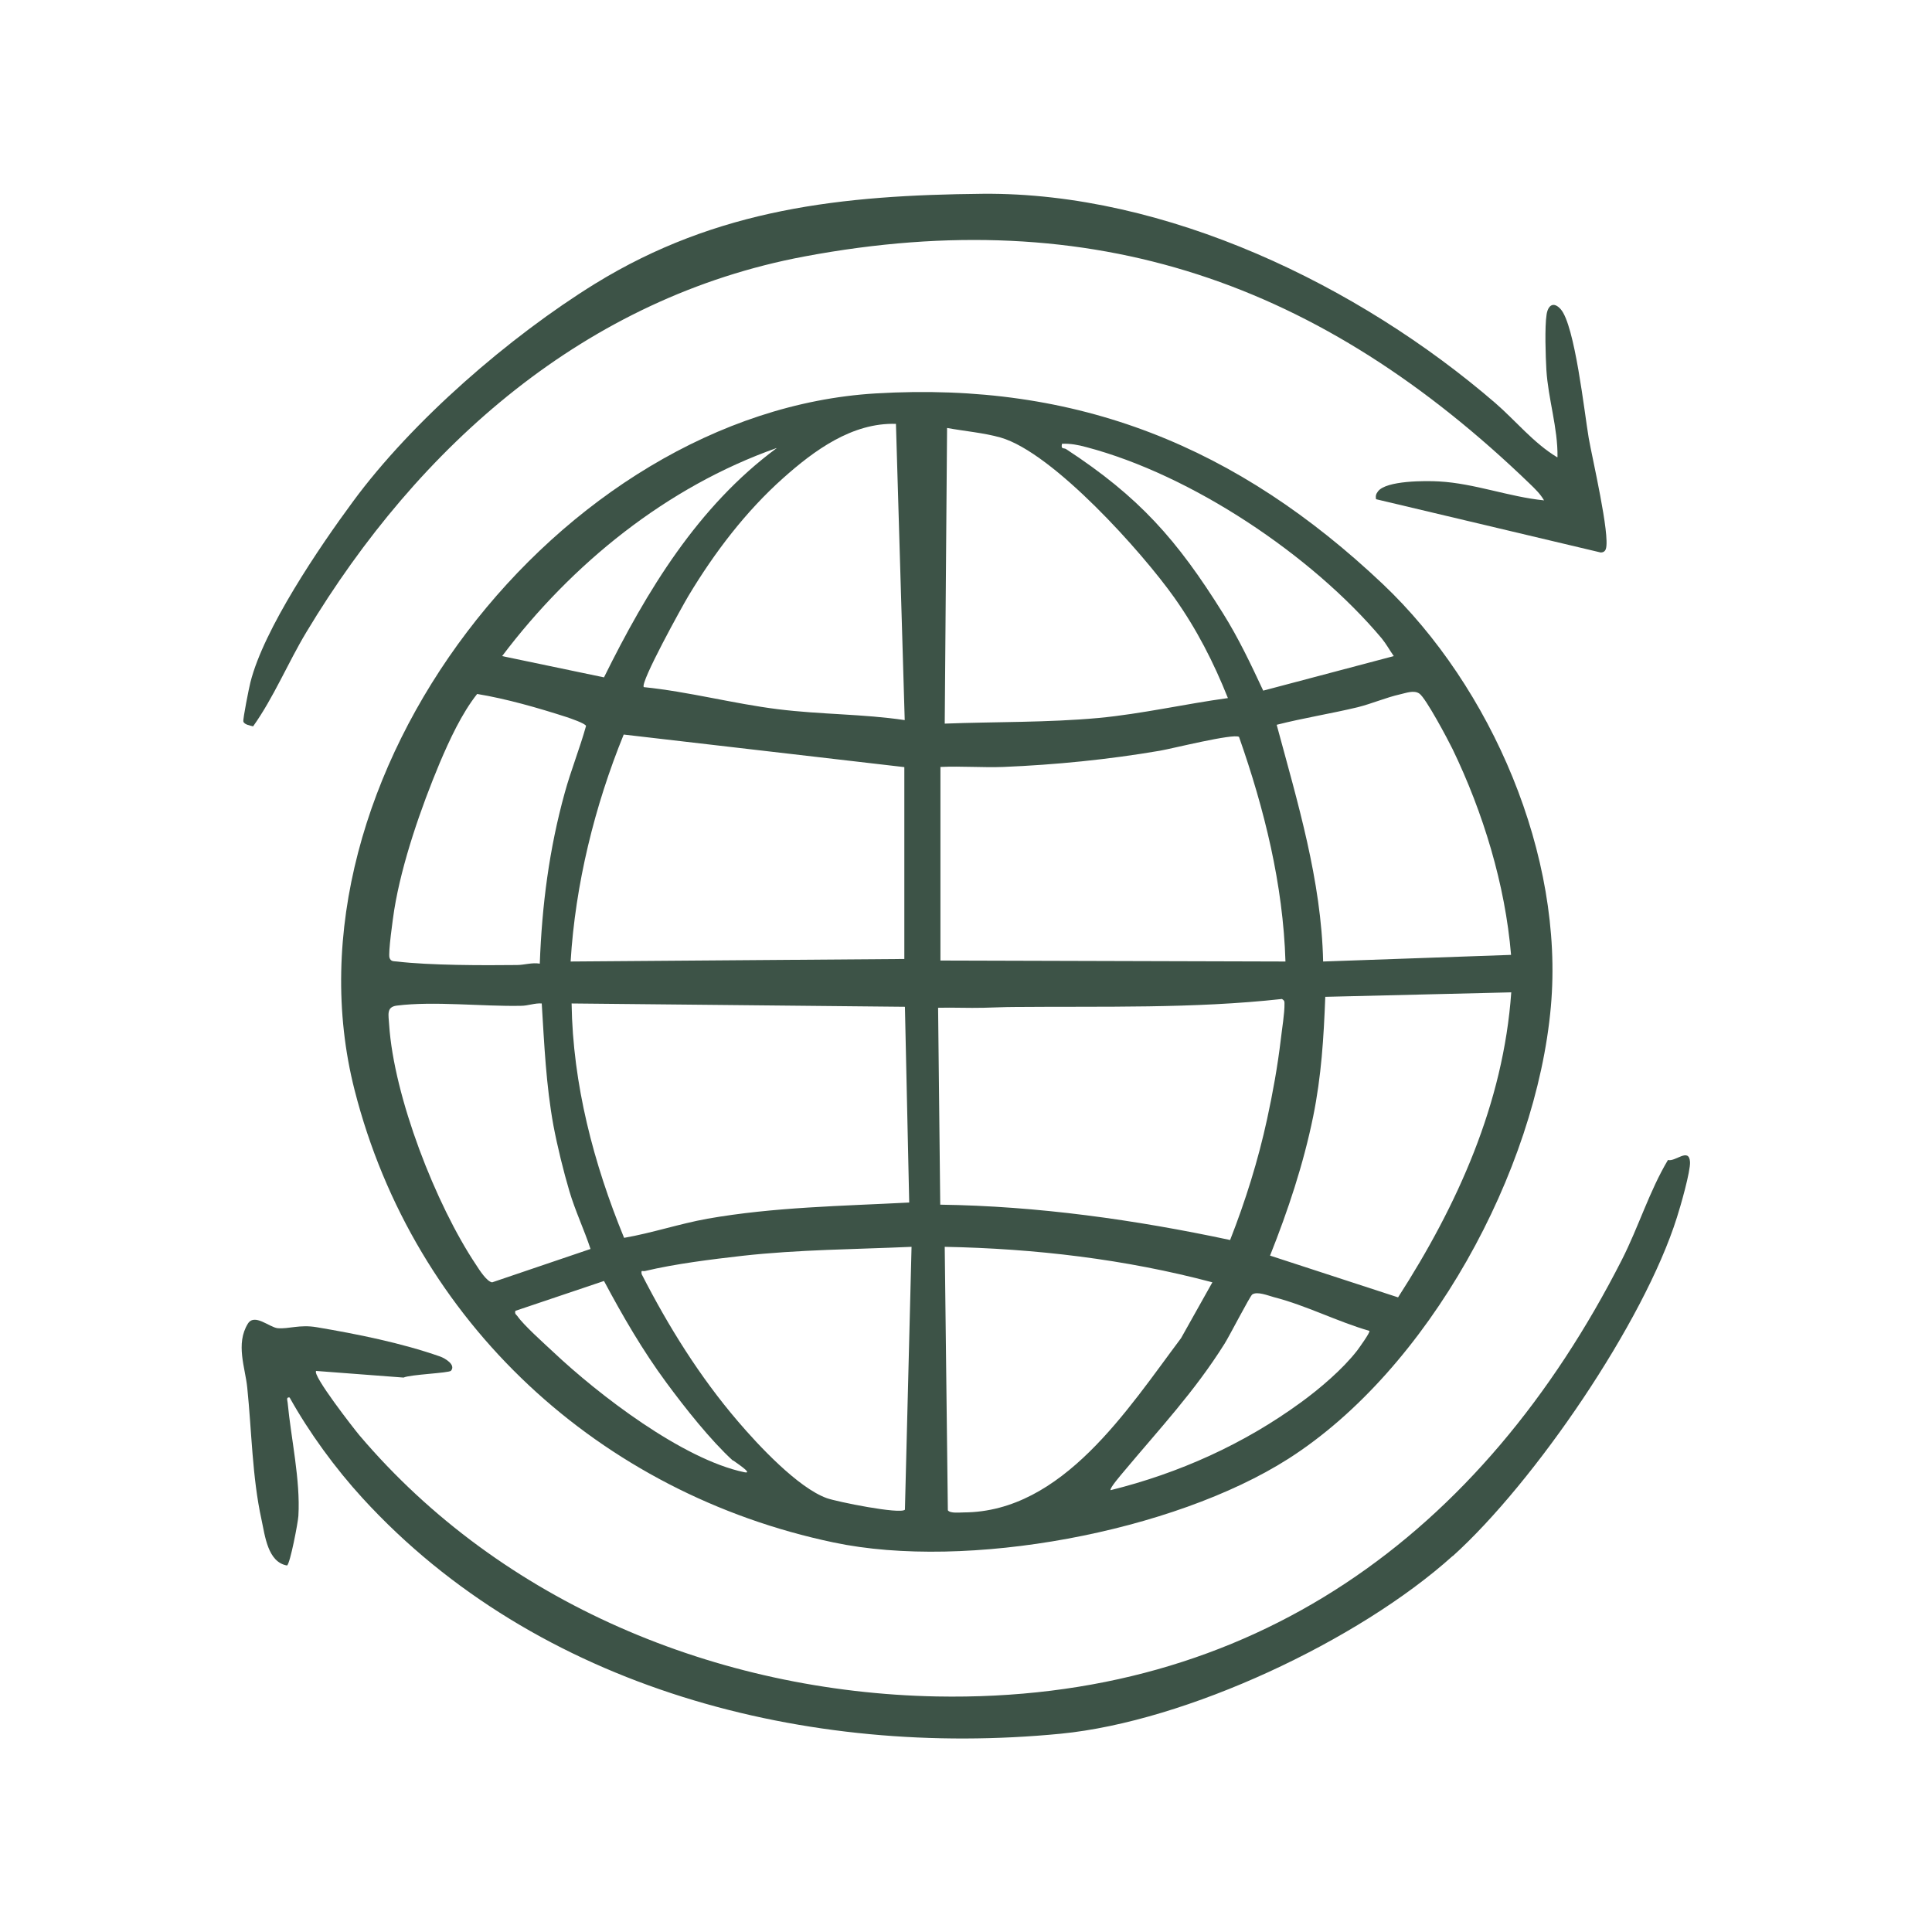
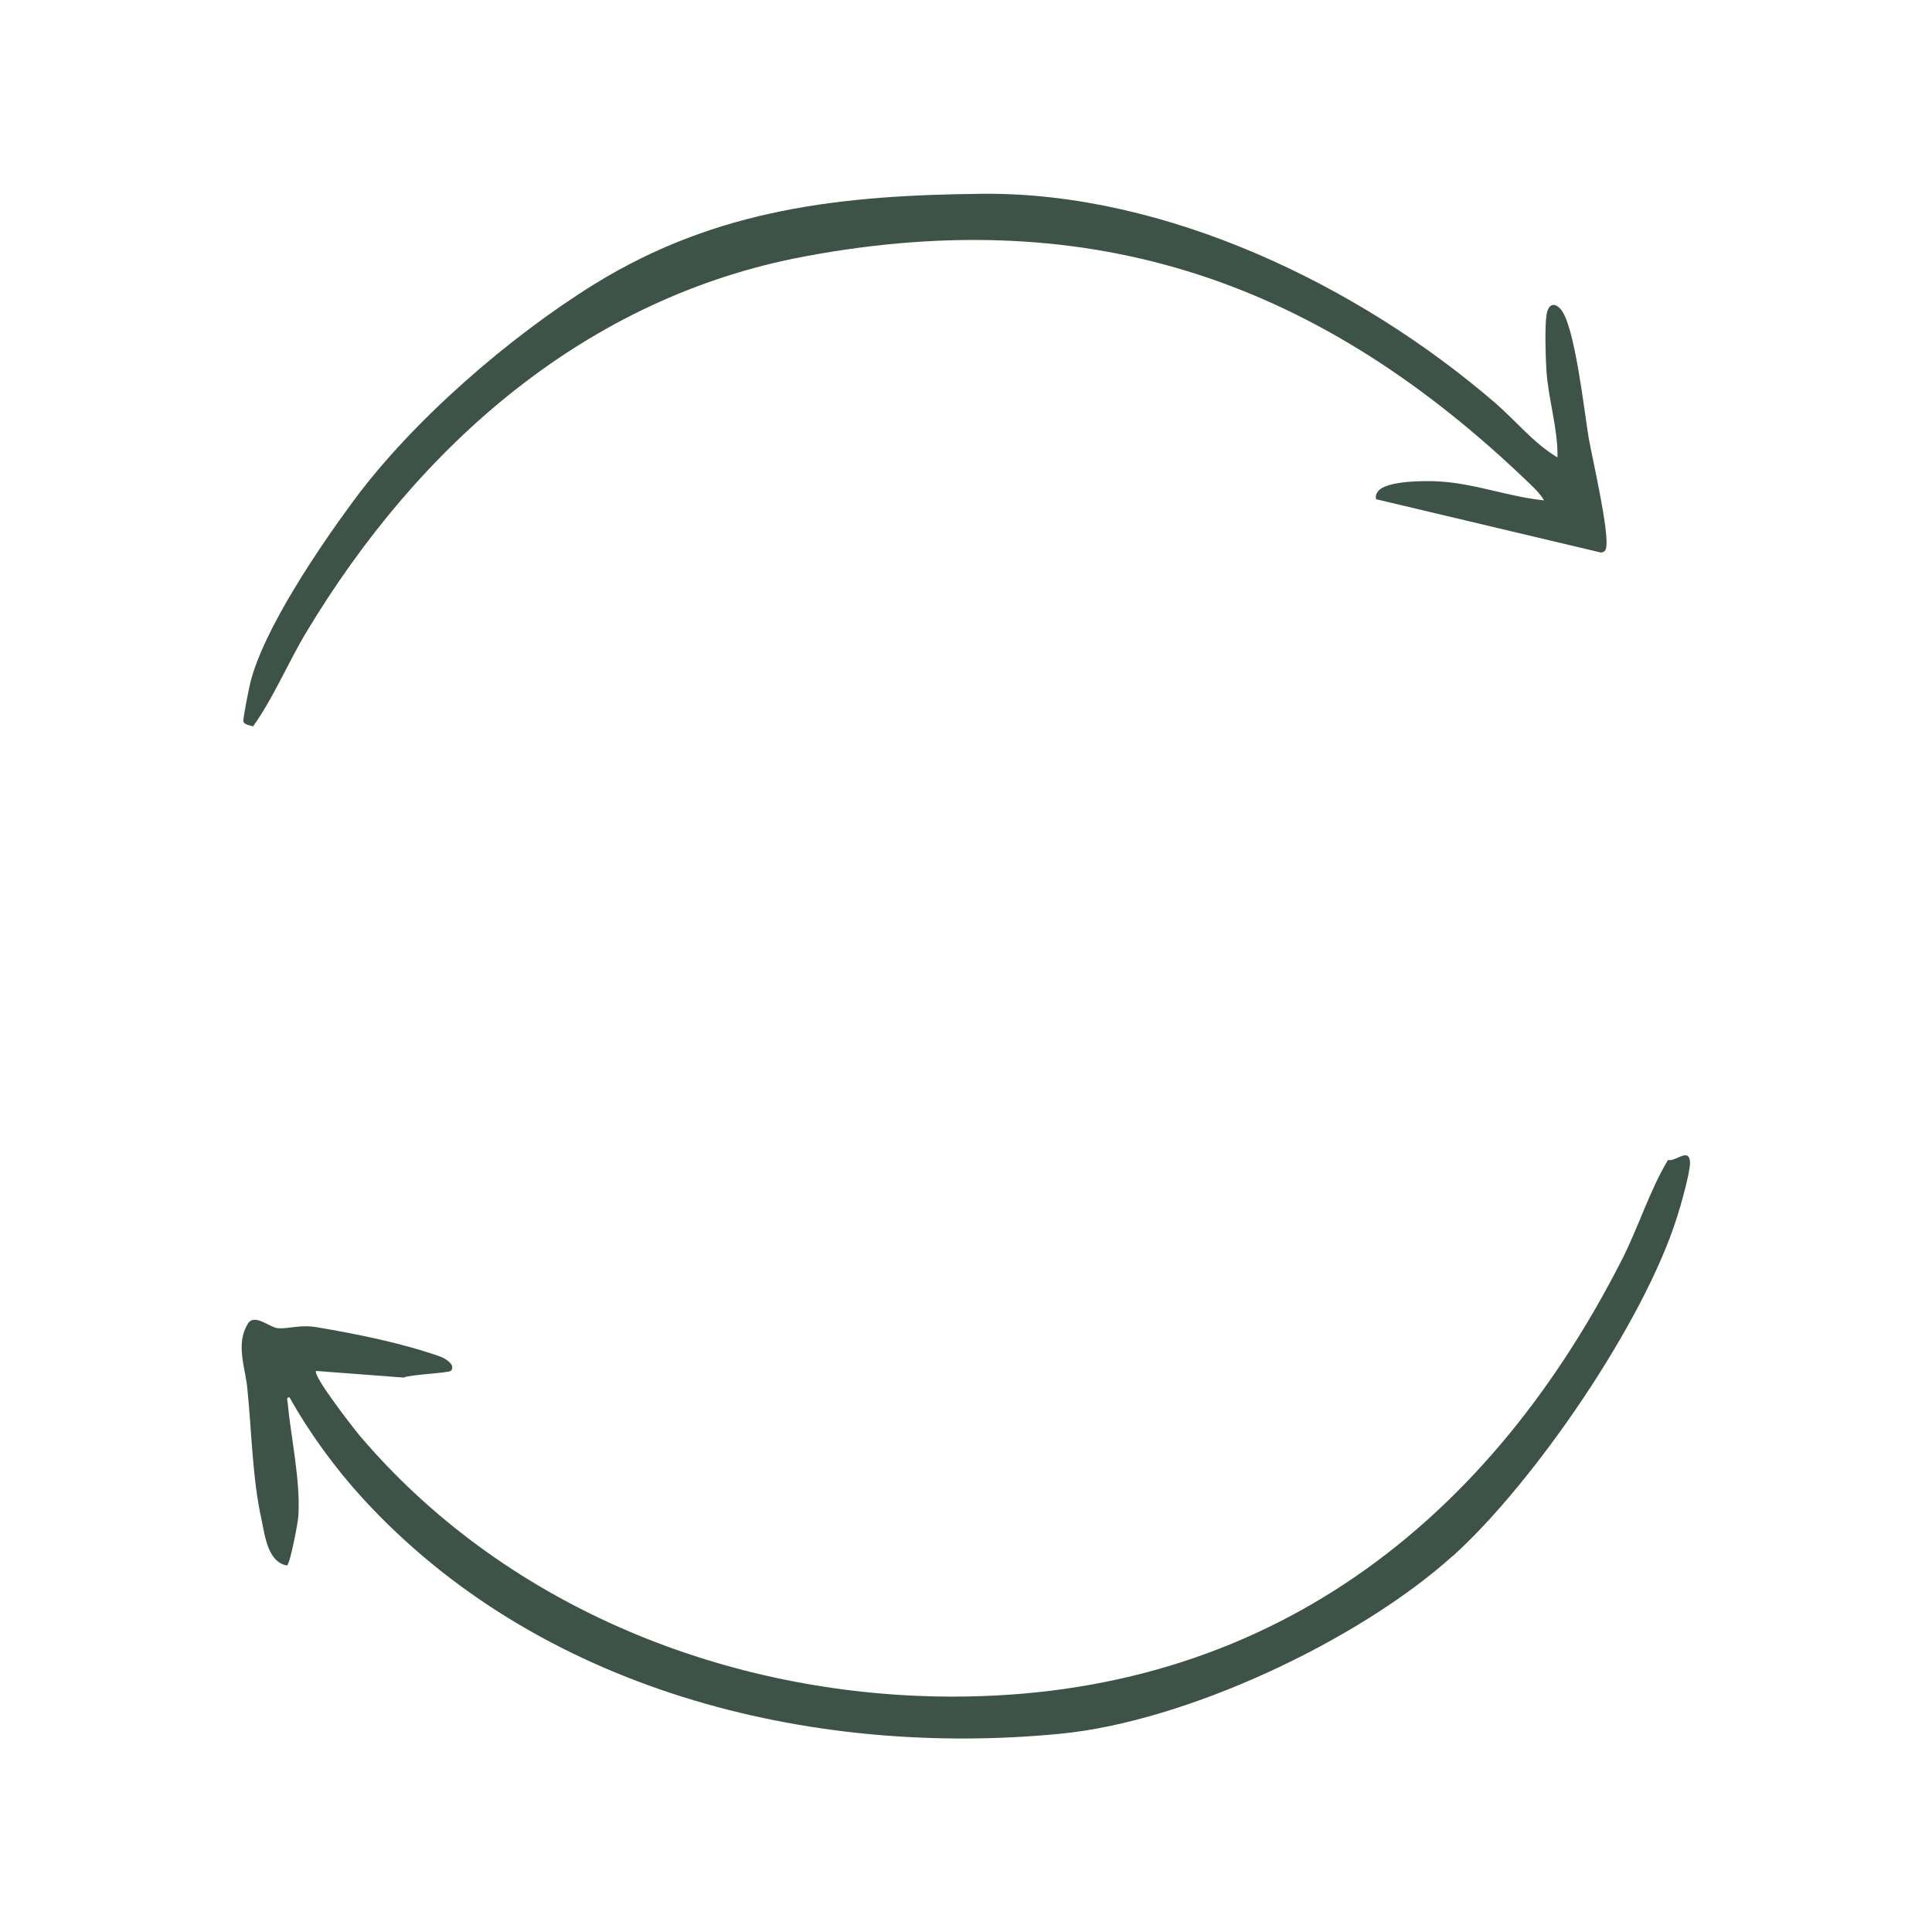
<svg xmlns="http://www.w3.org/2000/svg" id="Camada_1" viewBox="0 0 99 99">
  <defs>
    <style>      .st0 {        fill: #3d5347;      }    </style>
  </defs>
  <g>
-     <path class="st0" d="M276.9-66c-.38.34-.73-.49-.75-.82s.19-.5.23-.87c.14-1.3-.1-2.78-.23-4.08l-2.73,4.13-.34-.45,1.9-3.56-6.52,5.24c-.23-.62.23-1.13.53-1.64l5.04-6.5c-.19-.03-.33.04-.49.13-1.95,1.03-3.88,2.83-5.6,4.22-1.2.98-2.51,1.85-3.56,3.02l-.62.11s.1-.78.14-.92c.26-.85,2.2-3.13,2.87-3.93,2.44-2.92,5.18-5.62,7.81-8.36.07-.07.61-.67.55-.73-.64.43-1.36.76-2,1.18-3.69,2.38-7.04,6.44-10.42,9.37-.31.27-.67.19-.75.76-.11.87.35,3.39-.77,3.7s-.9-2.34-.9-2.91c0-12.92.86-25.97.57-38.92-.09-4.07-.71-8.82-.34-12.83.12-1.33,1.16-.95,2.07-1.06,3.14-.36,5.85-.64,9.04-.56,1.59.04,3.92.09,5.45.35,1.71.29.77,2.16,1.18,3.39.32,6.94-.14,13.8-.22,20.75-.07,6.51-.1,13.11-.11,19.62,0,2.91.16,6.06,0,8.93-.06,1.08-.2,2.49-1.04,3.25ZM265.11-120.72c-.47.19-2.22,0-2.46.16-.31.21.05,1.68,0,2.07l.44-.73,2.01-1.5ZM270.57-120.61c-1.18-.07-2.42-.2-3.57.17-1.45,1.06-2.99,2.06-4.29,3.29l-.17,7.69c.19.05.22-.08.33-.17.84-.64,1.61-1.66,2.4-2.4,2.13-1.99,4.44-3.66,6.74-5.42,1.19-.91,2.35-1.87,3.56-2.74-.1-.66-1.27-.09-1.69.16-2.61,1.53-5.63,3.52-8.1,5.29-.8.57-1.52,1.23-2.29,1.83-.48-.25.44-.82.28-1-.31.23-.7-.14-.51-.45l7.31-6.24ZM264.81-109.64c2.32-1.95,4.97-3.65,7.42-5.46l4.25-3.33c.17-.23-.04-1.03.1-1.4-3.92,3.07-7.76,6.25-11.35,9.7l-2.68,1.92-.14,12.75.17.83c1.4-1.51,2.53-3.26,3.85-4.82,2.64-3.13,6.49-5.34,9.15-8.39.68-.79,1-1.14.72-2.29-1.54,1.38-3.11,2.73-4.59,4.17-2.37,2.3-4.33,4.78-7.09,6.69-.34.24-.73.41-1.09.63-.29-.64.02-.47.16-.67,1.1-1.64,2.46-2.46,3.85-3.74,1.79-1.66,3.4-3.57,5.25-5.23,1.02-.92,2.27-1.75,3.24-2.67.6-.58.72-.73.61-1.62-.52.51-1.06,1.04-1.62,1.51-1.89,1.59-3.91,3.36-5.86,4.85-1.71,1.31-3.82,2.44-5.44,3.8-.1.08-.1.41-.31.16-.37-.54.5-1.12.79-1.44.99-1.12,2.04-2.16,3.05-3.26,2.38-2.6,4.53-5.43,7.04-7.96.54-.54,2.29-1.8,2.4-2.5.01-.07.03-.18-.06-.17-3.12,2.64-6.49,4.96-9.75,7.43-.88.66-2.59,2.29-3.43,2.71-.2.1-.36.16-.6.13-.01-.19-.02-.37.06-.55.07-.16,1.61-1.52,1.88-1.74ZM276.71-116.04c-.19-.04-.23.06-.33.17-1.17,1.21-2.39,2.37-3.52,3.62-1.49,1.64-2.81,3.4-4.18,5.13.35.06.44-.41.58-.52.03-.02.17.04.25-.03.2-.17.36-.39.56-.56,2.24-1.82,4.5-3.58,6.64-5.52v-2.29ZM275.2-102.38c.35-.33.62-.71,1.02-.99.19-1.34.23-2.72.1-4.07-1.49,1.87-3.45,3.24-5.19,4.85-2.23,2.07-3.93,4.32-5.73,6.76l-1.18,1.89c.62-.47,1.09-1.11,1.67-1.62,2.9-2.58,6.47-4.14,9.31-6.81ZM276.15-96.24v-4.91s.13-.48-.11-.34c-3.6,5.43-8.58,9.71-12.27,15.06l3.81-3.55c1.63-1.31,3.29-2.61,5.01-3.8.94-.64,2.34-1.29,3.17-1.96.11-.09.37-.39.39-.5ZM271.8-98.53c-3.54,1.74-6.51,4.42-9.03,7.41-.09.05-.31-.09-.4.05-.04.07-.17,1.41-.17,1.62,0,.34.12.62.12.9,0,.75-.02,1.52,0,2.28,1.12-1.14,1.81-2.62,2.74-3.9,1.92-2.63,4.25-5.11,6.29-7.65.08-.11.53-.64.45-.72ZM271.62-90.57c1.11-1.14,2.4-2.23,3.41-3.45.11-.13.27-.18.22-.39-1.37.85-2.83,1.77-4.12,2.74-2.8,2.11-5.73,4.63-7.93,7.35-.15.18-.55.89-.59.92-.07.05-.25,0-.29.03-.04.04-.14.93-.14,1.05,0,2.73,0,5.51.01,8.25,0,.99-.19,1.97-.12,2.96.32-.32,1.22-1.24,1.34-1.62.02-.06.03-.18-.05-.16-.31.41-.59.76-1.17.67.32-.93,1.05-1.59,1.61-2.35,1.73-2.37,3.44-4.74,5.35-6.98l5.42-5.67-.16-.16c-1.85,1-3.62,2.14-5.29,3.41-.94.71-2.17,1.65-3.02,2.44-.95.88-1.89,2.27-2.87,3.07-.23.18-.39.42-.59.17-.51-.65.54-1.42.83-1.85,2.8-4.01,4.67-6.87,8.14-10.43ZM275.93-89.22v-4.63c-.8.83-1.56,1.71-2.38,2.53-.92.91-1.98,1.72-2.86,2.66-1.57,1.68-2.98,3.76-4.24,5.69.1.07.34-.17.44-.23,1.21-.86,2.3-1.93,3.57-2.79,1.75-1.19,3.68-2.11,5.48-3.22ZM275.93-87.38c-.19-.05-.22.08-.33.17-3.82,2.93-6.07,7.97-9.19,11.55l-1.18,1.78c1.7-1.67,3.34-3.51,5.19-5.01,1.67-1.35,3.55-2.35,5.41-3.4l.1-5.08ZM276.02-76.8l-.09-3.55s-.8.53-.89.61c-1.61,1.36-3.19,3.43-4.61,5.03-1.26,1.42-2.62,2.75-3.75,4.28l1.27-.91c1.96-2.28,4.79-3.3,7.19-4.85.3-.19.47-.56.89-.62ZM276.15-73.49c.15-.48-.11-1.71,0-2.29l-5.02,6.19,2.69-2.22c.26-.27,2.29-1.55,2.33-1.68Z" />
-     <path class="st0" d="M252.28-69.76c-.77.51-.87,2.09-1.89,2.01-.22-.23.83-1.93.98-2.3.04-.1.24-.28.08-.37l-4.37,3.33c-.27.18-.65.24-.71-.15-.1-.64,1.82-3.63,2.3-4.28.86-1.18,2.23-2.32,2.97-3.5.1-.15.17-.22-.08-.19-2.64,1.9-5.22,3.85-7.6,6.06-.62.58-1.23,1.41-1.9,1.95-.26.21-.82.75-1.12.44-.36-.37.3-1.1.55-1.46,1.96-2.81,4.38-5.44,6.45-8.16l2.56-2.85c-2.38,1.65-4.66,3.46-6.85,5.36-1.64,1.42-3.16,2.91-4.77,4.35-.07.06-.1.13-.08.22-.81-.65.38-2.39.85-3.11,2.37-3.69,6.06-7.17,8.97-10.47.99-1.12,1.9-2.32,2.9-3.43-.27-.07-.65.31-.86.47-1.87,1.38-3.97,3.02-5.77,4.5-1.56,1.29-3,2.73-4.52,4.07-.76.12-.45-.45-.2-.88,1.51-2.69,4.02-5.54,6.01-7.93,1.11-1.34,2.28-2.63,3.4-3.96.07-.09.29-.22.11-.33-.48.54-1.09.9-1.64,1.34-3.01,2.4-5.95,4.91-8.61,7.69-.88.33-.56-.26-.33-.77,2.11-4.57,5.55-7.26,8.81-10.76,1.01-1.09,1.85-2.34,2.88-3.42l.11-.33-12.46,11.8c-.29.17-.61-.24-.65-.2.08,2.06.07,4.13.11,6.19.06,3.16-.08,5.98-.22,9.14-.04.86.15,3.24-.39,3.85-.84.96-1.02-1.04-1.05-1.5-.32-4.5.01-9.68,0-14.28-.01-7.11-.24-14.32.33-21.41.05-.59-.17-1.34.26-1.8.53-.56,1.63-.36,2.36-.37,3.82-.08,7.74.06,11.61,0,.55,0,1.08-.19,1.67-.12.29.04,1.06.35,1.15.64.12.39.04,1.92.03,2.44-.21,9.69-.17,19.32,0,29,.03,1.5.29,3.06.23,4.57-.02.49-.13,1.76-.28,2.18-.18.53-.84.58-1.03.03-.1-.3-.23-1.49-.26-1.88-.04-.46.02-.93,0-1.39ZM241.8-100.43l6.35-3.4c.02-.33-1.31.04-1.51.05-1.56.13-1.72-.19-2.9,1-.67.68-1.34,1.59-1.95,2.34ZM251.95-103.77c-1.26-.46-2.55.2-3.51,1-1.9,1.59-3.7,3.73-5.35,5.58l-1.07,1.55c2.31-2.15,4.83-4.08,7.37-5.96.69-.51,1.31-.89,2-1.46.31-.25.48-.07.55-.73ZM243.58-103.77c-2.33-.16-3.99,1.66-5.55,3.09.02,2.46-.1,4.91-.14,7.34-.04,2.7.06,5.4-.1,8.09l2.47-3.72c2.92-4.23,6.3-8.09,9.79-11.84-.24-.06-.62.27-.82.41-3.25,2.32-5.84,4.98-8.83,7.45-.4.33-1.33,1.11-1.23.12,1.98-3,3.98-5.99,6.53-8.54l-1.3.59c-1.07.69-2.26,1.22-3.31,1.93-.44.3-1.55,1.36-1.87,1.49-.39.16-.52-.16-.38-.5.21-.51,1.75-2.22,2.21-2.81.82-1.05,1.56-2.17,2.52-3.11ZM251.84-101.43c-.19-.05-.22.08-.34.17-.98.75-2.29,2.62-3.18,3.63-.55.63-1.19,1.21-1.73,1.84-1.94,2.28-3.84,4.62-5.47,7.13.04.14.24-.12.28-.16,2.08-2.16,4.16-4.31,6.41-6.31,1.31-1.17,2.61-2.39,4.12-3.3.09-.14-.1-.32-.1-.38v-2.62ZM242.43-85.41c3-2.71,6.2-5.21,9.41-7.71.53-.67-.02-2.72.22-3.63-1.39,1.57-2.54,3.36-3.96,4.91-.84.92-1.82,1.61-2.68,2.45-1.38,1.34-2.52,2.92-3.73,4.41l.05.17c.18-.26.47-.4.69-.6ZM252.06-87.88v-4.29l-8.37,10.54c.1.07.34-.17.44-.23,1.61-1.15,3.13-2.46,4.7-3.66,1.06-.81,2.16-1.56,3.23-2.35ZM245.97-76.96c1.61-1.28,3.54-2.41,5.08-3.68.17-.14.9-.81.96-.94.33-.72-.12-3.17.17-4.12-1.32,1.25-2.4,2.77-3.62,4.13s-2.51,2.55-3.68,3.9c-1.42,1.64-2.69,3.41-4.07,5.08l.05.17c.37-.33.69-.73,1.06-1.06,1.32-1.17,2.69-2.37,4.06-3.47ZM244.81-71.21l3.24-2.61,4.01-2.68c.31-.52-.18-2.81,0-3.52l-7.25,8.81ZM252.17-74.44c-.21-.05-.21.08-.31.19-.38.41-.68.99-1.03,1.43-1.05,1.32-2.18,2.59-3.01,4.07l4.36-3.28c.35-.61-.15-1.71,0-2.4Z" />
-     <path class="st0" d="M275.34-148.79c.39.31.1,1.71-.02,2.2-.59,2.46-2.02,5.49-2.82,8-.68,2.17-1.59,4.94-2.01,7.13-.04.23-.03,1.14-.15,1.24-.09.08-.58.02-.72-.09-.34-.26-.67-2.79-.71-3.3-.12-1.58-.14-3.31-.22-4.91,0-.13.07-.31-.11-.28,0,.13-.08.25-.16.34-3.18,3.52-5.49,6.93-9.09,10.2-4.25,3.86-8.78,8.22-13.4,11.59-2.36,1.72-4.84,3.03-7.39,4.44-6.56,3.64-13.47,7.56-20.6,9.96-1.71.57-4.99,1.57-6.69,1.13-.87-.23-1.06-1.12-.1-1.57,1.95-.91,5.02-1.47,7.25-2.34,15.85-6.26,32.63-16.27,43.6-29.48,1.41-1.69,2.68-3.49,3.91-5.32-.07-.16-.22,0-.3.04-2.04.7-3.6,1.8-5.99,1.24s-.31-2.08.68-2.76c3.8-2.62,8.06-4.57,12.23-6.51.68-.32,2.16-1.5,2.83-.95ZM270.35-135.33c.19-.05.27-.23.34-.38.38-.82.63-1.87.89-2.74-.95.89-1.2,1.85-1.22,3.12ZM248.71-120.39l-7.7,5.46c.93-.42,1.82-.95,2.67-1.51,1.4-.94,3.25-2.3,4.52-3.39.18-.15.39-.35.51-.55Z" />
-     <path class="st0" d="M227.75-72.43c-1.25,1.34-2.36,2.83-3.77,4.01-.91.76-1.69,1.36-2.86,1.68-.13-.03-.24-.37-.24-.5.04-.82,3.96-5.36,4.64-6.36l-.16-.16c-1.6,1.3-3.26,2.53-4.74,3.96-.81.78-1.44,1.59-2.17,2.4-1.52,1.67-1.53.67-.7-.82,1.33-2.38,3.49-4.62,5.22-6.72,1.06-1.29,2.03-2.65,3.13-3.9-.31-.08-.72.46-1.01.66-4.29,3-6.75,6.72-10.53,9.99-.63.55-.8-.09-.48-.7,2.36-4.62,6.51-8.48,9.79-12.41.88-1.05,1.65-2.21,2.57-3.23.02-.08-.09-.08-.16-.05-.17.05-1.58,1.27-1.84,1.5-2.2,1.92-4.62,4.19-6.64,6.3-1.39,1.46-2.75,3.34-4.29,4.64-.14.12-.27.15-.44.17l.05,4.37c.04.49-.35,2.6-1.17,2.07-.31-.2-.21-2.17-.24-2.61-.31-6.05-.1-12.37,0-18.4.02-1.27-.13-2.79,0-4.02.09-.92.58-1.42,1.52-1.5,2.62-.22,5.46.13,8.13,0,2.06-.1,5.13-.88,7.08-.4,1.46.35.9,1.66.88,2.68-.12,6.64.03,13.22.11,19.86.01,1.16.26,1.95-.18,3.15-.27.75-.98.85-1.21.02-.18-.63-.25-1.93-.28-2.62-.05-1.02.05-2.05,0-3.07ZM221.06-90.61c-1.1-.06-2.67.06-3.61.69s-3.16,2.92-3.94,3.81c-.47.53-.22.58-.26,1.02-.09.95-.27,1.89-.22,2.85,1.22-1.58,2.59-3.02,3.9-4.52l4.13-3.85ZM225.12-89.56c.24-.22.53-.39.73-.66-.08-.1-.19-.19-.32-.22-.28-.06-1.65.23-2.08.27-.38.04-.77-.05-1.15.03-1.95,2.88-4.33,5.44-6.14,8.42-.11.17-.25.38-.24.59.62-.85,1.48-1.45,2.23-2.17,2.27-2.16,4.63-4.16,6.96-6.26ZM216.15-90.28c-.27,0-.58,0-.82.13-.32.17-.75.74-1,.95-.22.19-.63.27-.86.54-.29.34-.11.95-.22,1.39l2.9-3.01ZM227.41-90.16c-.19-.04-.23.06-.33.17-3.27,3.37-5.93,7.63-9.15,11.07l-1.34,2.14c.74-.65,1.42-1.36,2.12-2.06,2.47-2.47,4.78-4.38,7.41-6.64.46-.4.85-.87,1.35-1.23l-.06-1c-.1-.01-.3.2-.33.05-.07-.3.3-.07.34-.23.13-.52-.16-1.67,0-2.28ZM213.14-78.34l6.13-9.48c-1.99,1.82-3.68,3.82-5.36,5.93-.13.16-.83.84-.85.9-.06.14-.05,2.09-.03,2.37,0,.13-.07.31.11.28ZM213.03-76.95v3.96c1.54-2.1,2.75-4.47,4.3-6.57,1.81-2.44,4.02-4.6,5.85-7.03-.08-.08-.88.62-1.01.72-1.49,1.24-3.23,2.83-4.63,4.18-1.54,1.48-3.02,3.21-4.51,4.74ZM227.55-81.5c-.11-.17.14-.48.14-.58,0-.17-.13-.31-.14-.48-.03-.64.05-1.29-.09-1.92-2.69,3.33-5.57,6.47-8.36,9.71l-1.4,2.11c1.68-1.69,3.28-3.45,5.13-4.96,1.07-.88,2.34-1.85,3.47-2.67.23-.17,1.32-.73,1.39-.84.22-.34-.11-.33-.14-.37ZM227.75-79.9l-6.91,8.7c.21.05.27-.12.39-.22.51-.43.96-.94,1.51-1.38,1.35-1.08,2.86-1.96,4.23-3.02.23-.2.11-.71.21-.88.08-.14.28,0,.34-.15.1-.22.22-.95.22-1.21v-1.84ZM224.92-70.35c.94-.96,1.73-2.1,2.7-3.04.26-.5,0-1.07.12-1.6-.22.08-.4.22-.56.39-.87.96-2.04,2.56-2.84,3.63-.6.81-1.08,1.72-1.74,2.5l.05.16c.68-.7,1.57-1.36,2.25-2.05Z" />
-   </g>
+     </g>
  <g>
-     <path class="st0" d="M44.87,20.16c10.37-.62,18.56,2.74,25.99,9.77,5.57,5.28,9.3,13.92,8.61,21.65-.75,8.43-6.26,18.58-13.45,23.17-5.9,3.76-16.48,5.73-23.3,4.29-11.98-2.51-21.51-11.26-24.55-23.18-4.07-15.97,10.53-34.73,26.7-35.7ZM45.91,21.72c-2.24-.07-4.19,1.36-5.78,2.78-1.92,1.71-3.53,3.83-4.85,6.03-.29.48-2.5,4.47-2.29,4.68,2.28.23,4.61.85,6.86,1.13s4.36.24,6.51.56l-.45-15.19ZM62.92,35.77c-.73-1.83-1.6-3.53-2.74-5.14-1.64-2.32-6.22-7.44-8.91-8.21-.84-.24-1.87-.33-2.74-.49l-.12,15.15c2.62-.1,5.27-.05,7.89-.29,2.22-.21,4.43-.72,6.63-1.02ZM71.42,33.62c-.21-.3-.39-.63-.62-.91-3.58-4.26-9.74-8.38-15.14-9.8-.4-.11-.82-.19-1.24-.17-.07.31.09.19.22.28,3.74,2.45,5.67,4.63,8.03,8.41.79,1.26,1.43,2.61,2.06,3.96l6.69-1.77ZM39.79,22.96c-5.63,1.99-10.49,5.93-14.06,10.66l5.22,1.09c2.19-4.43,4.81-8.76,8.84-11.74ZM77.43,48.93c-.3-3.6-1.43-7.3-3-10.55-.24-.49-1.37-2.62-1.7-2.84-.28-.19-.67-.03-.99.04-.71.16-1.45.48-2.17.66-1.37.33-2.78.55-4.15.9,1.07,3.97,2.29,7.97,2.38,12.13l9.64-.34ZM27.66,49.38c.11-2.99.48-5.87,1.28-8.76.32-1.16.77-2.27,1.09-3.42-.03-.13-.83-.4-1.01-.46-1.46-.47-3.06-.93-4.57-1.18-.79,1-1.41,2.34-1.92,3.54-.95,2.27-1.94,5.11-2.33,7.53-.06.39-.32,2.22-.24,2.45.07.2.21.17.38.19,1.69.2,4.42.2,6.15.18.37,0,.78-.14,1.17-.07ZM46.35,39.31l-14.39-1.67c-1.49,3.66-2.48,7.67-2.72,11.63l17.1-.13v-9.83ZM65.87,49.27c-.12-3.95-1.08-7.81-2.38-11.51-.28-.19-3.46.61-4.06.71-2.63.45-5.35.72-8.01.83-1.07.04-2.16-.05-3.23,0v9.92s17.68.05,17.68.05ZM77.43,50.85l-9.52.23c-.08,2.1-.2,4.06-.62,6.13-.5,2.45-1.29,4.82-2.21,7.13l6.56,2.14c3.04-4.72,5.4-9.94,5.8-15.63ZM63.03,63.55c.79-2.01,1.44-4.09,1.9-6.21.29-1.33.54-2.72.7-4.07.06-.54.2-1.35.19-1.85,0-.13-.01-.15-.13-.23-4.54.5-9.15.37-13.69.41-.54,0-1.05.03-1.6.04-.78.02-1.56-.02-2.33,0l.11,10.09c4.99.07,9.97.77,14.85,1.81ZM46.59,61.63l-.22-10.04-17.08-.17c.06,4.14,1.13,8.21,2.69,12.01,1.44-.25,2.83-.72,4.27-.98,3.41-.6,6.9-.65,10.34-.83ZM27.77,51.42c-.37-.03-.7.12-1.08.12-1.95.04-4.47-.25-6.36-.01-.54.07-.42.47-.39.97.24,3.7,2.39,9.23,4.46,12.32.16.25.55.86.82.89l5.04-1.71c-.33-1-.78-1.94-1.08-2.95s-.62-2.31-.82-3.37c-.38-2.08-.47-4.16-.6-6.26ZM46.71,63.89c-2.89.13-5.78.14-8.66.46-1.58.18-3.45.41-5,.78-.13.03-.21-.09-.17.16,1.37,2.68,2.97,5.25,4.93,7.54,1.04,1.22,3.08,3.41,4.56,3.94.5.18,3.76.84,4,.59l.34-13.49ZM62.13,65.71c-4.48-1.19-9.09-1.73-13.72-1.82l.16,13.5c.12.17.6.11.81.11,5.07-.02,8.4-5.28,11.14-8.93l1.61-2.87ZM37.56,74.85c-1.15-1.05-2.47-2.72-3.42-4.01-1.21-1.64-2.23-3.4-3.19-5.2l-4.54,1.53c-.05.17.05.19.11.28.31.45,1.36,1.39,1.81,1.81,2.34,2.21,6.65,5.52,9.81,6.18.52.11-.53-.56-.58-.61ZM70.18,68.2c-1.66-.48-3.23-1.3-4.9-1.73-.3-.08-.85-.31-1.11-.14-.12.08-1.19,2.17-1.43,2.54-1.54,2.45-3.32,4.34-5.15,6.53-.1.12-.76.88-.68.96,3.51-.87,6.82-2.36,9.74-4.49.98-.71,2.16-1.72,2.89-2.66.09-.12.69-.95.63-1.01Z" />
    <path class="st0" d="M74.44,79.73c-4.82,4.34-13.63,8.48-20.09,9.11-12.95,1.26-26.81-2.28-35.77-12.07-1.4-1.53-2.73-3.35-3.74-5.16-.19-.03-.11.15-.1.27.17,1.81.66,3.97.55,5.8-.02.34-.42,2.43-.58,2.54-.99-.17-1.13-1.52-1.31-2.35-.48-2.19-.5-4.53-.73-6.76-.1-1.02-.61-2.24.03-3.28.34-.55,1.11.19,1.53.23.56.05,1.12-.2,2-.05,2.07.35,4.32.8,6.32,1.5.25.09.82.42.56.73-.1.12-2.09.19-2.43.35l-4.48-.34c-.22.2,1.95,2.98,2.21,3.29,7.3,8.61,18.37,13.17,29.58,13.39,16.19.31,27.95-8.29,35.12-22.38.85-1.67,1.41-3.52,2.36-5.11.37.11,1.08-.66,1.13.1.03.47-.49,2.29-.67,2.84-1.69,5.38-7.31,13.59-11.49,17.36Z" />
    <path class="st0" d="M79.81,23.42c.02-1.5-.48-2.98-.57-4.47-.04-.69-.09-2.19.01-2.83.07-.47.35-.69.72-.28.73.81,1.22,5.32,1.44,6.61.18,1.03,1.1,4.96.88,5.67-.04.13-.13.19-.27.19l-11.51-2.73c-.03-.17,0-.27.1-.4.42-.56,2.45-.55,3.13-.51,1.82.1,3.58.79,5.38.97-.19-.33-.46-.59-.73-.85-10.67-10.29-22.31-14.43-37.16-11.65-11.21,2.1-19.77,9.67-25.53,19.25-.95,1.58-1.67,3.34-2.73,4.83-.15-.04-.46-.09-.5-.25-.03-.12.29-1.73.36-2,.68-2.73,3.53-6.93,5.25-9.26,3.05-4.15,8.03-8.46,12.41-11.17,6.27-3.86,12.66-4.54,19.88-4.61,9.38-.08,19.26,4.69,26.25,10.72,1.04.9,1.96,2.05,3.17,2.78Z" />
  </g>
</svg>